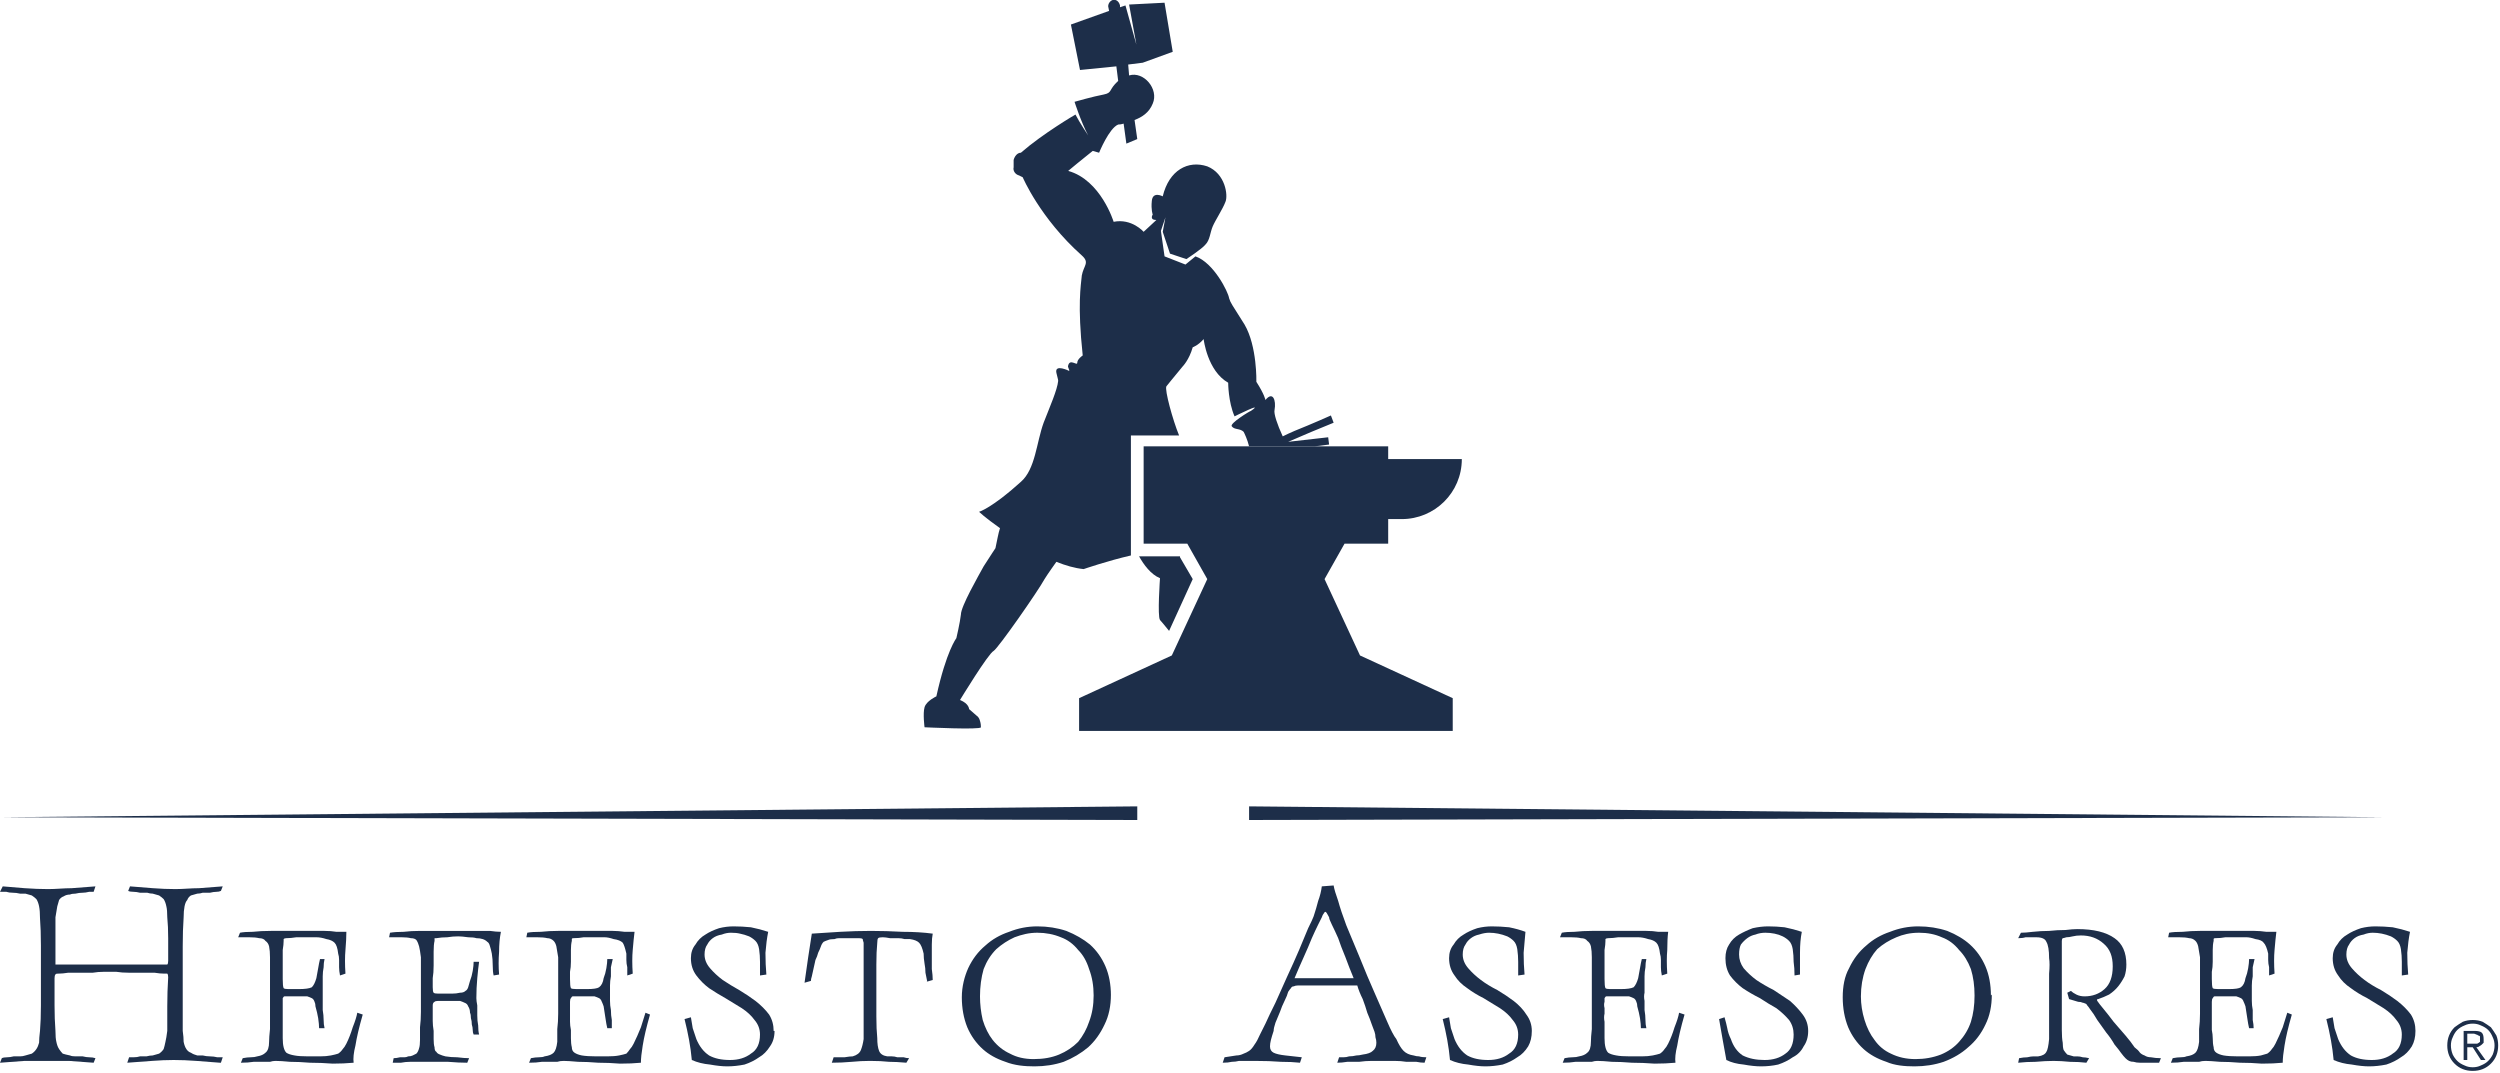
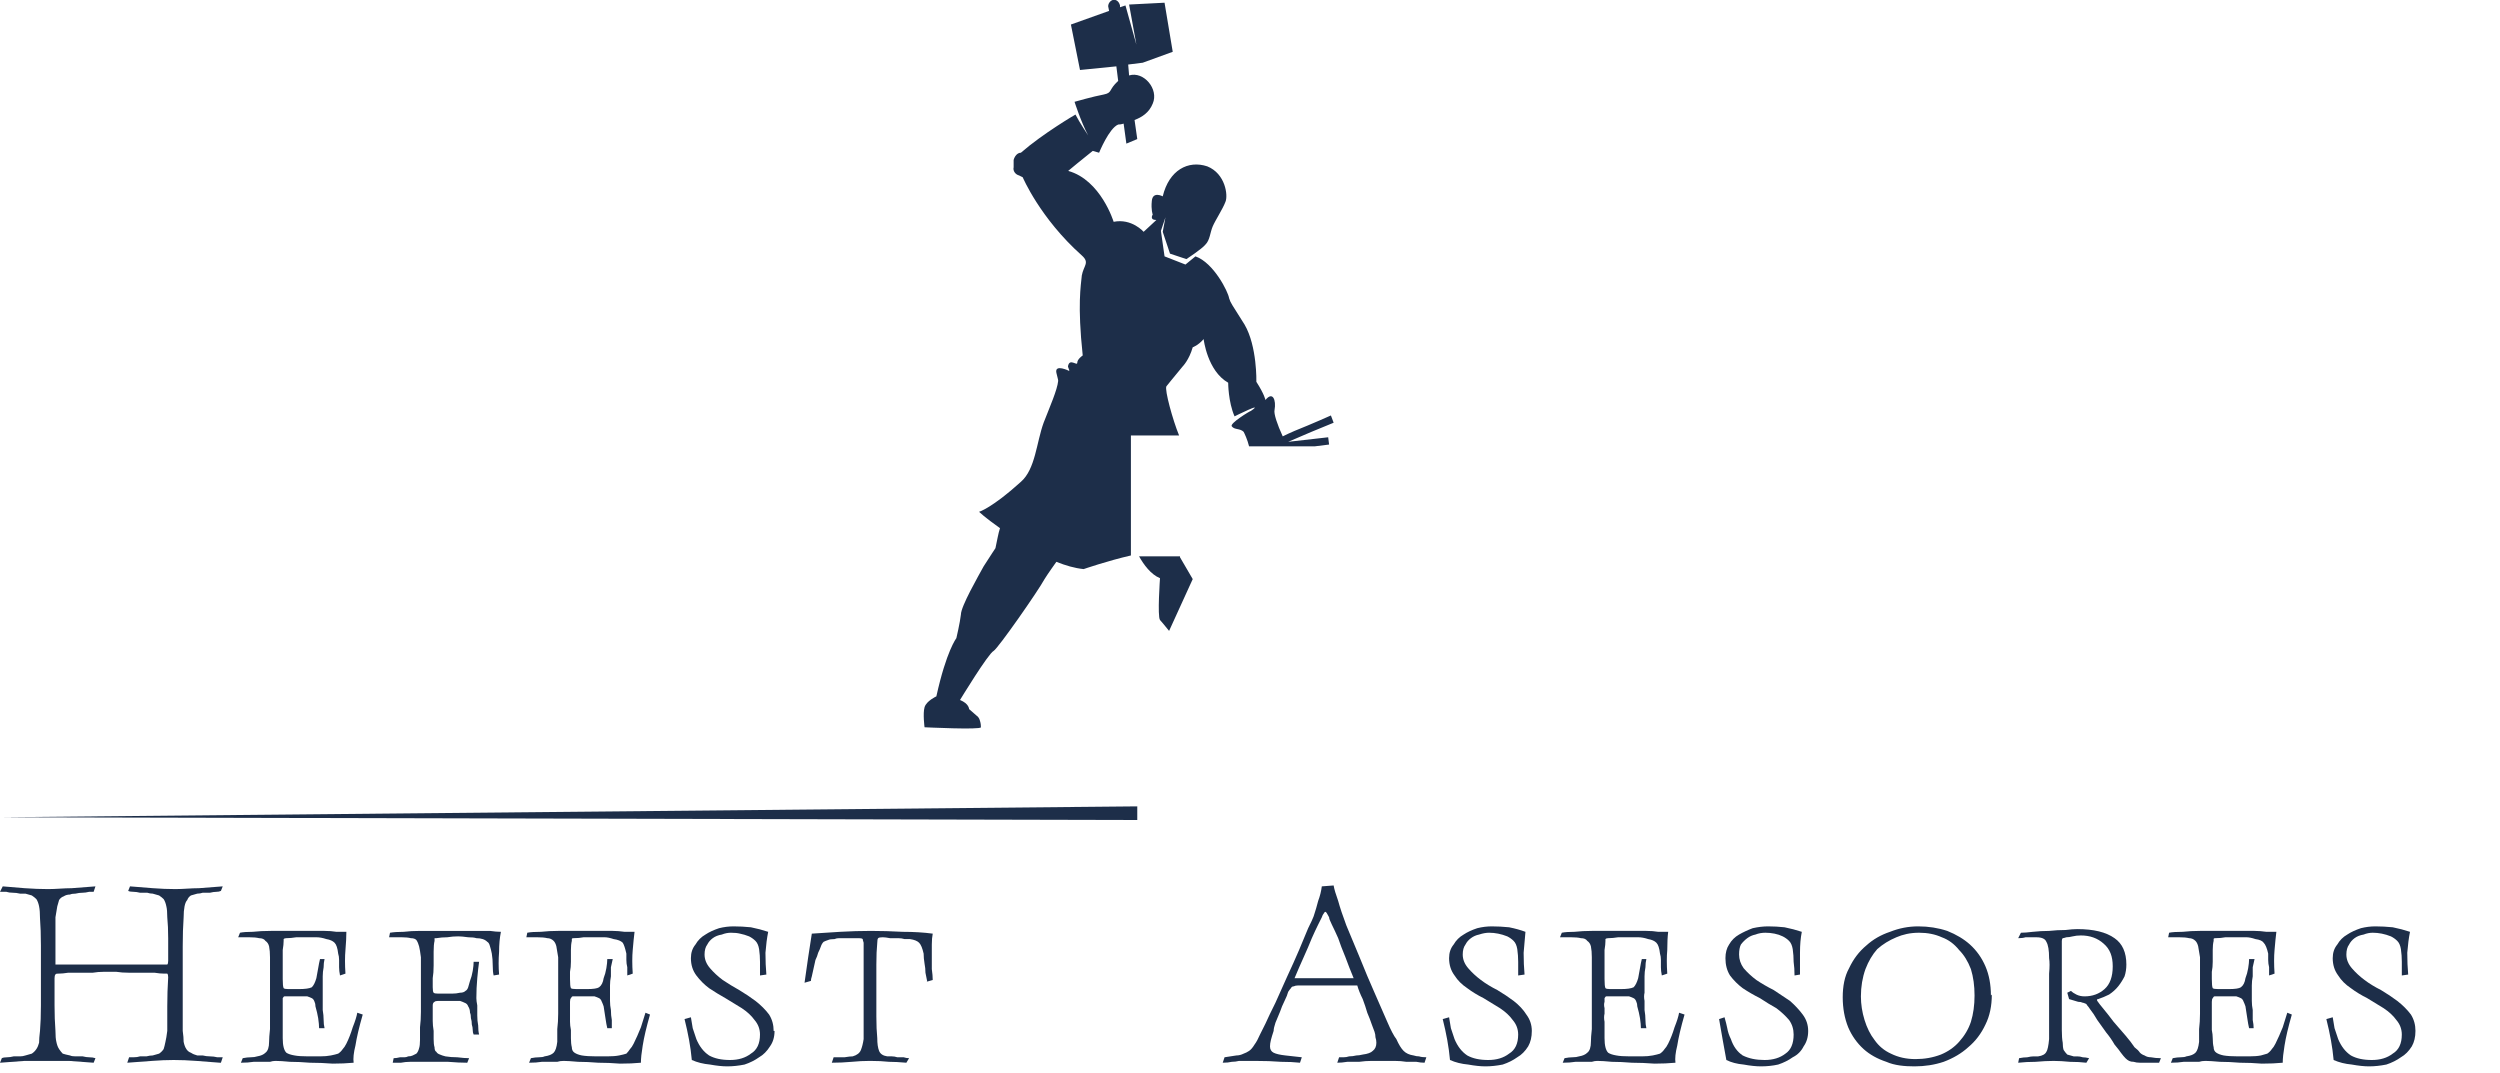
<svg xmlns="http://www.w3.org/2000/svg" version="1.2" viewBox="0 0 275 118" width="275" height="118">
  <title>logo-hefesto (1)</title>
  <style>
		.s0 { fill: #1d2e49 } 
	</style>
  <filter id="f0">
    <feFlood flood-color="#ffffff" flood-opacity="1" />
    <feBlend mode="normal" in2="SourceGraphic" />
    <feComposite in2="SourceAlpha" operator="in" />
  </filter>
  <g id="Capa_1-2" filter="url(#f0)">
    <g>
      <g>
        <g>
          <g>
            <path class="s0" d="m129.8 61.2h-4.5c0.5 0.9 1.3 2 2.3 2.4 0 0-0.3 4.2 0 4.6 0.1 0.1 0.6 0.7 1 1.2l2.6-5.7-1.4-2.4z" />
            <path class="s0" d="m129.7 47.9c-0.7-1.7-1.6-5-1.4-5.4 0 0 0.8-1 1.8-2.2 0 0 0.7-0.7 1.1-2.1 0 0 0.6-0.2 1.2-0.9 0 0 0.4 3.5 2.7 4.8 0 0 0 2.1 0.7 3.7 0 0 3.4-1.7 1.8-0.6-0.1 0-2.4 1.4-2.1 1.7 0.3 0.4 0.9 0.2 1.3 0.6 0.1 0.2 0.4 0.8 0.6 1.6h7.2l1.6-0.2-0.1-0.8-4.4 0.5c1.6-0.7 3.5-1.5 5-2.1l-0.3-0.8c0 0-2 0.9-4 1.7q-0.7 0.3-1.3 0.6c-0.6-1.3-1-2.5-0.9-2.9 0.2-1.1-0.2-2.1-1-1.1 0 0-0.1-0.6-1-2 0 0 0.1-3.9-1.3-6.3-1.5-2.4-1.5-2.3-1.7-2.9-0.1-0.7-1.7-3.9-3.7-4.6l-1.1 0.9-2.3-0.9-0.4-2.8 0.5-1.5-0.3 1.6 0.8 2.4 1.8 0.6c0 0 1.7-1.1 2.1-1.6 0.5-0.5 0.5-1.3 0.8-2 0.3-0.7 1.1-1.9 1.4-2.7 0.3-0.7 0-3.1-2-3.9-2.1-0.7-4.2 0.4-4.9 3.3 0 0-1.1-0.6-1.2 0.5-0.1 1 0.1 1.5 0.1 1.5 0 0-0.4 0.6 0.4 0.6l-1.4 1.3c0 0-1.3-1.5-3.3-1.1 0 0-1.4-4.6-5-5.6 0 0 1.8-1.5 2.7-2.2l0.7 0.2c0 0 1.1-2.7 2.1-3.1q0.3 0 0.6-0.1l0.3 2.2 1.2-0.5-0.3-2.1c0.8-0.3 1.6-0.8 2-1.8 0.7-1.6-1-3.6-2.6-3.1l-0.1-1.2 1.6-0.2 3.3-1.2-0.9-5.4-3.9 0.2 0.8 4.4-1.2-4.3-0.6 0.2v-0.2c-0.1-0.4-0.4-0.7-0.8-0.6-0.3 0.1-0.5 0.4-0.5 0.7l0.1 0.5-4.2 1.5 1 5 4-0.4 0.2 1.6c-1.1 1-0.6 1.3-1.6 1.5-1.1 0.2-3.2 0.8-3.2 0.8 0 0 0.7 2.2 1.5 3.7 0 0-1-1.5-1.4-2.3 0 0-3.6 2.1-6 4.2-0.4 0-0.7 0.4-0.8 0.8v0.8c-0.1 0.4 0.2 0.8 0.6 0.9l0.4 0.2c0 0 1.9 4.5 6.5 8.6 0.9 0.8 0.2 1.1 0 2.2-0.1 1.1-0.5 3.2 0.1 8.8 0 0-0.6 0.4-0.6 0.8 0 0.4-0.8-0.5-1 0.3-0.1 0.2 0.2 0.5 0.1 0.6 0 0-1.6-0.8-1.4 0.2 0.1 0.5 0.2 0.7 0.2 0.9-0.1 1-0.9 2.8-1.6 4.6-0.8 2.2-0.9 5.1-2.5 6.5-3.2 2.9-4.6 3.3-4.6 3.3 0 0 0.6 0.6 2.3 1.8-0.2 0.6-0.3 1.3-0.5 2.2 0 0-0.6 0.9-1.3 2-0.6 1.1-2.5 4.4-2.5 5.3-0.1 0.9-0.5 2.6-0.5 2.6 0 0-1.1 1.4-2.2 6.4 0 0-1.1 0.5-1.3 1.2-0.2 0.7 0 2.2 0 2.2 0 0 6.2 0.3 6.2 0 0-0.1 0-0.4-0.1-0.7q-0.1-0.4-0.4-0.6l-0.8-0.7c0 0 0-0.6-1-1 0 0 3.1-5.1 3.7-5.4 0.5-0.3 4.9-6.6 5.6-7.9 0.3-0.5 1.3-1.9 1.3-1.9 1 0.4 2 0.7 3 0.8 0 0 2.6-0.9 5.2-1.5v-13.2h5.3z" />
          </g>
-           <path class="s0" d="m152.7 59.8v-2.7h1.5c3.6 0 6.6-2.9 6.6-6.6h-8.1v-1.4h-26.9v10.7h4.8l2.2 3.9-3.9 8.4-10.2 4.7v3.6h41.1v-3.6l-10.2-4.7-3.9-8.4 2.2-3.9c0 0 4.8 0 4.8 0z" />
        </g>
        <g>
          <path class="s0" d="m24.2 116.9q-1.3-0.1-2.6-0.2-1.3-0.1-2.5-0.1-1.1 0-2.4 0.1-1.3 0.1-2.7 0.2l0.2-0.6q0.2 0 0.5 0 0.4 0 0.7-0.1 0.4 0 0.7 0 0.4-0.1 0.7-0.1 0.4-0.1 0.7-0.2 0.3-0.2 0.5-0.5 0.1-0.3 0.2-0.8 0.1-0.4 0.2-1.2 0-1.2 0-2.7 0-1.6 0.1-3.2 0-0.3-0.1-0.4 0 0-0.3 0-0.5 0-1.1-0.1-0.6 0-1.3 0-0.8 0-1.5 0-0.8 0-1.4-0.1h-1.4q-0.6 0-1.2 0.1-0.7 0-1.4 0-0.7 0-1.3 0-0.6 0.1-1.1 0.1-0.3 0-0.3 0.1-0.1 0.1-0.1 0.4v3q0 1.5 0.1 2.8 0 0.8 0.1 1.2 0.1 0.5 0.3 0.8 0.2 0.3 0.4 0.5 0.3 0.1 0.8 0.2 0.2 0.1 0.6 0.1 0.3 0 0.8 0 0.4 0.1 0.7 0.1 0.4 0 0.7 0.1l-0.2 0.5q-1.4-0.1-2.7-0.2-1.2 0-2.4 0-1.2 0-2.5 0-1.3 0.1-2.7 0.2l0.2-0.5q0.2-0.1 0.6-0.1 0.3 0 0.7-0.1 0.3 0 0.7 0 0.3 0 0.6-0.1 0.4-0.1 0.7-0.2 0.3-0.2 0.5-0.5 0.2-0.3 0.3-0.7 0-0.5 0.1-1.3 0.1-1.2 0.1-2.8 0-1.5 0-3.1v-3.5q0-1.7-0.1-3 0-0.8-0.1-1.3-0.1-0.5-0.3-0.8-0.2-0.2-0.5-0.4-0.3-0.1-0.7-0.2-0.3 0-0.6 0-0.4-0.1-0.8-0.1-0.4 0-0.7-0.1-0.4 0-0.7 0l0.3-0.6q1.1 0.1 2.4 0.2 1.4 0.1 2.6 0.1c0.9 0 1.7-0.1 2.6-0.1q1.4-0.1 2.6-0.2l-0.2 0.6q-0.2 0-0.5 0-0.4 0.1-0.7 0.1-0.4 0-0.8 0.1-0.4 0-0.6 0.1-0.4 0-0.7 0.2-0.3 0.1-0.5 0.4-0.1 0.3-0.2 0.7-0.1 0.5-0.2 1.2 0 1.1 0 2.3 0 1.2 0 2.5 0 0.3 0 0.4 0.1 0 0.4 0h11.6q0.2 0 0.3 0 0.1-0.1 0.1-0.4 0-1.2 0-2.5 0-1.3-0.1-2.3 0-0.8-0.1-1.2-0.1-0.5-0.3-0.8-0.2-0.2-0.5-0.4-0.3-0.1-0.7-0.2-0.3 0-0.6-0.1-0.4 0-0.8 0-0.4-0.1-0.7-0.1-0.4 0-0.6-0.1l0.2-0.5q1.1 0.1 2.5 0.2 1.3 0.1 2.5 0.1c0.9 0 1.7-0.1 2.6-0.1q1.4-0.1 2.6-0.2l-0.2 0.5q-0.2 0.1-0.5 0.1-0.3 0-0.7 0.1-0.4 0-0.8 0-0.3 0.1-0.6 0.1-0.4 0.1-0.7 0.2-0.3 0.2-0.4 0.5-0.2 0.2-0.3 0.7-0.1 0.5-0.1 1.2-0.1 1.4-0.1 3.2 0 1.7 0 3.5v3q0 1.5 0 2.8 0.1 0.7 0.1 1.2 0.1 0.5 0.3 0.8 0.2 0.3 0.5 0.4 0.3 0.2 0.7 0.3 0.2 0 0.6 0 0.4 0.1 0.8 0.1 0.4 0 0.8 0.1 0.4 0 0.6 0l-0.2 0.6z" />
          <path class="s0" d="m39.1 115q-0.3 1.2-0.2 1.9-1.1 0.1-2.3 0.1-1.3-0.1-2.5-0.1-1.2-0.1-2.2-0.1-1-0.1-1.6-0.1-0.3 0-0.6 0.1-0.4 0-0.8 0-0.4 0-1 0-0.6 0.1-1.4 0.1l0.2-0.5q0.5-0.1 0.9-0.1 0.4 0 0.7-0.1 0.6-0.1 0.9-0.4 0.4-0.3 0.4-1.2 0-0.5 0.1-1.4 0-0.8 0-1.7 0-1 0-2v-1.8q0-0.9 0-1.5 0-0.6 0-0.9 0-0.7-0.1-1.2-0.1-0.4-0.4-0.6-0.2-0.3-0.7-0.3-0.4-0.1-1.1-0.1h-1.2l0.2-0.5q0.5-0.1 1.4-0.1 0.9-0.1 2-0.1 1 0 2 0 1.1 0 1.8 0 0.3 0 0.9 0 0.6 0 1.2 0 0.7 0 1.3 0.1 0.6 0 1.1 0 0 0.8-0.1 2-0.1 1.1 0 2.6l-0.6 0.2q-0.1-0.5-0.1-0.9 0-0.4 0-0.8 0-0.4-0.1-0.7-0.1-0.9-0.4-1.2-0.3-0.3-0.9-0.4-0.6-0.2-1.1-0.2-0.4 0-1 0-0.7 0-1.2 0-0.6 0.1-1.1 0.1-0.2 0-0.3 0.1 0 0 0 0.2 0 0.4-0.1 1 0 0.6 0 1.3 0 0.6 0 1.1 0 0.5 0 0.8 0 0.8 0.1 1 0.1 0.1 0.5 0.1h1.2q1 0 1.4-0.2 0.3-0.3 0.5-1 0.1-0.5 0.2-1.1 0.1-0.6 0.2-1h0.5q-0.1 0.4-0.1 0.9-0.1 0.5-0.1 1 0 0.5 0 1 0 0.5 0 0.8 0 0.4 0 0.9 0 0.5 0 1 0.1 0.6 0.1 1.1 0 0.5 0.1 0.9h-0.6q0-0.4-0.1-1.1-0.1-0.6-0.3-1.3 0-0.3-0.1-0.5-0.1-0.3-0.3-0.4-0.2-0.1-0.5-0.2-0.4 0-0.9 0h-1.2q-0.2 0-0.4 0-0.1 0-0.2 0.2 0 0.1 0 0.4 0 0.3 0 0.7v0.6q0 0.4 0 0.9 0 0.4 0 0.9 0 0.5 0 0.9 0 0.6 0.1 1 0.1 0.4 0.3 0.6 0.3 0.2 0.9 0.3 0.5 0.1 1.5 0.1h1.3q0.7 0 1.2-0.1 0.5-0.1 0.8-0.2 0.3-0.2 0.5-0.5 0.2-0.2 0.4-0.6 0.4-0.8 0.7-1.8 0.4-1 0.5-1.6l0.6 0.2q-0.6 2.1-0.8 3.4z" />
          <path class="s0" d="m55.1 102.5q-0.2 1-0.2 2.2-0.1 1.3 0 2.5l-0.6 0.1q-0.1-0.4-0.1-1.1 0-0.7-0.1-1.3-0.1-0.5-0.2-0.8-0.1-0.4-0.3-0.5-0.2-0.2-0.5-0.3-0.3-0.1-0.7-0.1-0.3-0.1-0.9-0.1-0.7-0.1-1.1-0.1-0.6 0-1.2 0.1-0.6 0-1.2 0.1-0.1 0-0.2 0 0 0.1 0 0.3-0.1 0.4-0.1 1.2 0 0.7 0 1.5 0 0.8-0.1 1.4 0 0.7 0 1 0 0.5 0.1 0.6 0.1 0.1 0.5 0.1h1.5q0.5 0 0.9-0.1 0.4 0 0.6-0.2 0.2-0.1 0.3-0.4 0.1-0.3 0.2-0.7 0.2-0.5 0.3-1.1 0.1-0.6 0.1-1h0.6q-0.1 0.7-0.2 1.8-0.1 1.1-0.1 2.2 0 0.3 0.1 0.8 0 0.5 0 1.1 0 0.6 0.1 1.1 0 0.6 0.1 1h-0.6q-0.1-0.2-0.1-0.5 0-0.3-0.1-0.6 0-0.4-0.1-0.7 0-0.4-0.1-0.6 0-0.4-0.2-0.7-0.1-0.3-0.4-0.4-0.2-0.1-0.5-0.2-0.3 0-0.8 0h-1.6q-0.3 0-0.4 0.1-0.2 0.1-0.2 0.4v1.7q0 0.5 0.1 1.1 0 0.5 0 0.9 0 0.6 0.1 0.9 0 0.4 0.2 0.5 0.1 0.2 0.4 0.3 0.2 0.1 0.6 0.2 0.6 0.1 1.3 0.1 0.8 0.1 1.3 0.1l-0.2 0.5q-0.9 0-2.1-0.1-1.2 0-2.5 0-0.3 0-0.7 0-0.5 0-1 0-0.5 0-1 0.1-0.5 0-0.9 0l0.1-0.5q0.3 0 0.7-0.1 0.2 0 0.5 0 0.2 0 0.4-0.1 0.3 0 0.5-0.1 0.2-0.1 0.4-0.2 0.2-0.2 0.3-0.6 0.1-0.3 0.1-0.9 0-0.5 0-1.4 0.1-0.8 0.1-1.7 0-1 0-1.9v-1.8q0-0.8 0-1.4 0-0.6 0-0.9-0.1-0.8-0.2-1.2-0.1-0.4-0.3-0.7-0.2-0.2-0.6-0.2-0.4-0.1-1-0.1h-1.4l0.1-0.5q0.6-0.1 1.5-0.1 0.8-0.1 1.8-0.1 1 0 2 0 1 0 1.9 0 0.3 0 1 0 0.6 0 1.4 0 0.7 0 1.4 0 0.7 0.1 1.2 0.1z" />
          <path class="s0" d="m70.7 115q-0.2 1.2-0.2 1.9-1 0.1-2.3 0.1-1.2-0.1-2.4-0.1-1.2-0.1-2.2-0.1-1.1-0.1-1.6-0.1-0.4 0-0.7 0.1-0.3 0-0.7 0-0.5 0-1 0-0.6 0.1-1.4 0.1l0.2-0.5q0.5-0.1 0.9-0.1 0.4 0 0.6-0.1 0.7-0.1 1-0.4 0.3-0.3 0.4-1.2 0-0.5 0-1.4 0.1-0.8 0.1-1.7 0-1 0-2v-1.8q0-0.9 0-1.5 0-0.6 0-0.9-0.1-0.7-0.2-1.2-0.1-0.4-0.3-0.6-0.3-0.3-0.7-0.3-0.4-0.1-1.1-0.1h-1.2l0.1-0.5q0.5-0.1 1.5-0.1 0.9-0.1 1.9-0.1 1 0 2.1 0 1 0 1.7 0 0.4 0 1 0 0.5 0 1.2 0 0.6 0 1.3 0.1 0.6 0 1.1 0-0.1 0.8-0.2 2-0.1 1.1 0 2.6l-0.6 0.2q0-0.5 0-0.9-0.1-0.4-0.1-0.8 0-0.4 0-0.7-0.2-0.9-0.4-1.2-0.3-0.3-1-0.4-0.6-0.2-1-0.2-0.5 0-1.1 0-0.6 0-1.2 0-0.5 0.1-1.1 0.1-0.2 0-0.2 0.1 0 0 0 0.2-0.1 0.4-0.1 1 0 0.6 0 1.3 0 0.6-0.1 1.1 0 0.5 0 0.8 0 0.8 0.1 1 0.1 0.1 0.6 0.1h1.2q1 0 1.3-0.2 0.4-0.3 0.5-1 0.2-0.5 0.3-1.1 0.1-0.6 0.1-1h0.6q-0.1 0.4-0.2 0.9 0 0.5 0 1-0.1 0.5-0.1 1 0 0.5 0 0.8 0 0.4 0 0.9 0 0.5 0.1 1 0 0.6 0.1 1.1 0 0.5 0 0.9h-0.5q-0.1-0.4-0.2-1.1-0.1-0.6-0.2-1.3-0.1-0.3-0.2-0.5-0.1-0.3-0.3-0.4-0.2-0.1-0.5-0.2-0.3 0-0.8 0h-1.2q-0.3 0-0.4 0-0.1 0-0.2 0.2-0.1 0.1-0.1 0.4 0 0.3 0 0.7v0.6q0 0.4 0 0.9 0 0.4 0.1 0.9 0 0.5 0 0.9 0 0.6 0.1 1 0 0.4 0.3 0.6 0.3 0.2 0.8 0.3 0.6 0.1 1.6 0.1h1.2q0.8 0 1.3-0.1 0.5-0.1 0.8-0.2 0.2-0.2 0.4-0.5 0.2-0.2 0.4-0.6 0.4-0.8 0.8-1.8 0.3-1 0.5-1.6l0.5 0.2q-0.6 2.1-0.8 3.4z" />
          <path class="s0" d="m85.2 113.4q0 1-0.5 1.7-0.5 0.8-1.2 1.2-0.7 0.5-1.6 0.8-1 0.2-1.9 0.2-0.8 0-1.9-0.2-1.1-0.1-2-0.5-0.1-1.1-0.3-2.2-0.2-1.1-0.5-2.3l0.7-0.2q0.1 0.7 0.2 1.2 0.2 0.6 0.4 1.2 0.5 1.2 1.4 1.8 0.9 0.5 2.3 0.5 1.4 0 2.3-0.7 1-0.6 1-2.1 0-0.9-0.6-1.6-0.5-0.7-1.4-1.3-0.8-0.5-1.8-1.1-0.9-0.5-1.8-1.1-0.8-0.6-1.4-1.4-0.6-0.8-0.6-1.9 0-0.9 0.5-1.5 0.4-0.7 1.1-1.1 0.6-0.4 1.5-0.7 0.8-0.2 1.6-0.2 0.9 0 1.9 0.1 1 0.2 1.9 0.5-0.2 1-0.3 2.3 0 1.3 0.1 2.4l-0.7 0.1q0-0.8 0-1.5 0-0.7-0.1-1.4-0.1-0.6-0.4-0.9-0.3-0.3-0.7-0.5-0.5-0.2-1-0.3-0.4-0.1-1-0.1-0.5 0-1 0.2-0.6 0.1-1 0.4-0.4 0.3-0.6 0.7-0.3 0.4-0.3 1.1 0 0.8 0.6 1.5 0.6 0.7 1.4 1.3 0.9 0.6 1.8 1.1 1 0.6 1.8 1.2 0.9 0.7 1.5 1.5 0.5 0.8 0.5 1.8z" />
          <path class="s0" d="m102 108q-0.1-0.5-0.2-1 0-0.5-0.1-1-0.1-0.6-0.1-1.1-0.2-0.9-0.5-1.2-0.3-0.3-1-0.4-0.2 0-0.6 0-0.3-0.1-0.7-0.1-0.5 0-0.9 0-0.5-0.1-0.8-0.1-0.4 0-0.5 0.1-0.1 0.1-0.1 0.5-0.1 1-0.1 2.4 0 1.3 0 2.8 0 1.5 0 2.9 0 1.4 0.1 2.4 0 0.9 0.2 1.4 0.2 0.5 0.9 0.6 0.2 0 0.5 0 0.3 0 0.6 0.1 0.4 0 0.7 0 0.3 0.1 0.6 0.1l-0.3 0.5q-1.1-0.1-1.9-0.1-0.9-0.1-2.1-0.1-1 0-2 0.1-1.1 0.1-2.2 0.1l0.2-0.6q0.6 0 1.2 0 0.6-0.1 0.9-0.1 0.7-0.2 0.9-0.7 0.2-0.5 0.3-1.2 0-0.9 0-2.3 0-1.4 0-2.9 0-1.5 0-2.9 0-1.5 0-2.5-0.1-0.3-0.1-0.4-0.1-0.1-0.4-0.1h-0.7q-0.3 0-0.7 0-0.4 0-0.8 0-0.3 0-0.5 0.1-0.5 0-0.7 0.1-0.3 0.1-0.5 0.2-0.2 0.2-0.3 0.5-0.1 0.3-0.3 0.7-0.1 0.4-0.3 0.8-0.1 0.5-0.2 0.9-0.1 0.5-0.2 0.9-0.1 0.3-0.1 0.5l-0.7 0.2q0.2-1.4 0.4-2.8 0.2-1.4 0.4-2.6 1.4-0.1 3.1-0.2 1.7-0.1 3.4-0.1 1.7 0 3.5 0.1 1.8 0 3.3 0.2-0.1 0.5-0.1 1.2 0 0.6 0 1.3 0 0.7 0 1.4 0.1 0.7 0.1 1.2l-0.7 0.2z" />
-           <path class="s0" d="m122.2 109.4q0 1.9-0.7 3.3-0.7 1.5-1.8 2.5-1.2 1-2.7 1.6-1.5 0.5-3.2 0.5c-1.1 0-2.2-0.1-3.2-0.5q-1.5-0.5-2.5-1.4-1.1-1-1.7-2.4-0.6-1.5-0.6-3.3c0-1.2 0.3-2.3 0.7-3.2q0.7-1.5 1.9-2.5 1.1-1 2.6-1.5 1.5-0.6 3.1-0.6 1.7 0 3.2 0.5 1.5 0.6 2.6 1.5 1.1 1 1.7 2.4 0.6 1.4 0.6 3.2zm-1.9 0.1q0-1.6-0.5-2.9-0.4-1.3-1.2-2.1-0.8-1-1.9-1.4-1.2-0.5-2.6-0.5c-0.9 0-1.7 0.2-2.5 0.5q-1.1 0.5-2 1.3-0.9 0.9-1.4 2.2-0.4 1.4-0.4 3 0 1.3 0.3 2.6 0.4 1.3 1.1 2.2 0.8 1 1.9 1.5 1.1 0.6 2.6 0.6 1.6 0 2.8-0.5 1.2-0.5 2.1-1.4 0.8-1 1.2-2.2 0.5-1.3 0.5-2.9z" />
        </g>
        <g>
          <path class="s0" d="m156.7 116.9q-0.4 0-0.9-0.1-0.5 0-1.1 0-0.6-0.1-1.3-0.1-0.6 0-1.3 0-0.6 0-1.2 0-0.7 0-1.4 0.1-0.7 0-1.3 0-0.6 0.1-1.1 0.1l0.2-0.6q0.2 0 0.5 0 0.3 0 0.6-0.1 0.4 0 0.8-0.1 0.3 0 0.7-0.1 0.8-0.1 1.1-0.4 0.4-0.3 0.4-0.9 0-0.3-0.1-0.6 0-0.3-0.1-0.6-0.1-0.3-0.3-0.8-0.2-0.6-0.5-1.3-0.2-0.7-0.5-1.5-0.4-0.8-0.6-1.5-0.3 0-1 0-0.6 0-1.4 0h-3.1q-0.6 0-1 0-0.3 0-0.5 0.1-0.2 0-0.3 0.2-0.1 0.1-0.3 0.4-0.1 0.4-0.4 1-0.3 0.6-0.5 1.2-0.3 0.7-0.5 1.2-0.2 0.6-0.2 0.9-0.2 0.6-0.3 1-0.1 0.4-0.1 0.7 0 0.5 0.4 0.7 0.4 0.2 1.3 0.3l1.8 0.2-0.2 0.6q-0.9-0.1-2.1-0.1-1.2-0.1-2.9-0.1-0.5 0-1 0-0.4 0-0.7 0-0.4 0.1-0.8 0.1-0.4 0.1-1 0.1l0.2-0.6 1.3-0.2q0.4 0 0.8-0.2 0.3-0.1 0.6-0.3 0.3-0.2 0.6-0.7 0.3-0.4 0.6-1.1 0.1-0.2 0.6-1.2 0.4-0.9 1.1-2.3 0.6-1.3 1.3-2.9 0.7-1.5 1.3-2.9 0.6-1.4 1-2.4 0.5-1 0.6-1.3 0.3-0.9 0.5-1.7 0.3-0.8 0.4-1.6l1.3-0.1q0.1 0.6 0.5 1.7 0.3 1.1 0.9 2.7 0.7 1.7 1.5 3.6 0.8 2 1.6 3.8 0.8 1.8 1.4 3.2 0.6 1.4 1 1.9 0.4 0.9 0.8 1.3 0.4 0.4 1.1 0.5 0.3 0.1 0.6 0.1 0.3 0.1 0.8 0.1l-0.2 0.6zm-8.7-11.6q-0.5-1.2-0.8-2.1-0.4-0.9-0.7-1.5-0.3-0.6-0.3-0.8-0.3-0.6-0.4-0.6-0.1 0-0.2 0.2-0.1 0.1-0.2 0.4-0.1 0.2-0.4 0.8-0.3 0.6-0.7 1.5-0.4 1-0.9 2.1-0.5 1.1-1 2.3h6.5q-0.5-1.2-0.9-2.3z" />
          <path class="s0" d="m168.5 113.4q0 1-0.4 1.7-0.5 0.8-1.2 1.2-0.7 0.5-1.6 0.8-1 0.2-1.9 0.2-0.8 0-1.9-0.2-1.1-0.1-2-0.5-0.1-1.1-0.3-2.2-0.2-1.1-0.5-2.3l0.7-0.2q0.1 0.7 0.2 1.2 0.2 0.6 0.4 1.2 0.5 1.2 1.4 1.8 0.9 0.5 2.3 0.5 1.4 0 2.3-0.7 1-0.6 1-2.1 0-0.9-0.6-1.6-0.5-0.7-1.4-1.3-0.8-0.5-1.8-1.1-1-0.5-1.8-1.1-0.9-0.6-1.4-1.4-0.6-0.8-0.6-1.9 0-0.9 0.5-1.5 0.4-0.7 1.1-1.1 0.6-0.4 1.5-0.7 0.8-0.2 1.6-0.2 0.9 0 1.9 0.1 1 0.2 1.8 0.5-0.1 1-0.2 2.3 0 1.3 0.1 2.4l-0.7 0.1q0-0.8 0-1.5 0-0.7-0.1-1.4-0.1-0.6-0.4-0.9-0.3-0.3-0.7-0.5-0.5-0.2-1-0.3-0.5-0.1-1-0.1-0.5 0-1.1 0.2-0.5 0.1-0.9 0.4-0.4 0.3-0.6 0.7-0.3 0.4-0.3 1.1 0 0.8 0.6 1.5 0.6 0.7 1.4 1.3 0.8 0.6 1.8 1.1 1 0.6 1.8 1.2 0.9 0.7 1.4 1.5 0.6 0.8 0.6 1.8z" />
          <path class="s0" d="m184.5 115q-0.3 1.2-0.2 1.9-1.1 0.1-2.3 0.1-1.3-0.1-2.5-0.1-1.2-0.1-2.2-0.1-1-0.1-1.6-0.1-0.3 0-0.6 0.1-0.4 0-0.8 0-0.4 0-1 0-0.6 0.1-1.4 0.1l0.2-0.5q0.5-0.1 0.9-0.1 0.4 0 0.7-0.1 0.6-0.1 0.9-0.4 0.4-0.3 0.4-1.2 0-0.5 0.1-1.4 0-0.8 0-1.7 0-1 0-2v-1.8q0-0.9 0-1.5 0-0.6 0-0.9 0-0.7-0.1-1.2-0.1-0.4-0.4-0.6-0.2-0.3-0.7-0.3-0.4-0.1-1.1-0.1h-1.2l0.2-0.5q0.5-0.1 1.4-0.1 0.9-0.1 1.9-0.1 1.1 0 2.1 0 1 0 1.7 0 0.4 0 1 0 0.6 0 1.2 0 0.7 0 1.3 0.1 0.6 0 1.1 0-0.1 0.8-0.1 2-0.1 1.1 0 2.6l-0.6 0.2q-0.1-0.5-0.1-0.9 0-0.4 0-0.8 0-0.4-0.1-0.7-0.1-0.9-0.4-1.2-0.3-0.3-0.9-0.4-0.6-0.2-1.1-0.2-0.5 0-1 0-0.7 0-1.2 0-0.6 0.1-1.1 0.1-0.2 0-0.3 0.1 0 0 0 0.2 0 0.4-0.1 1 0 0.6 0 1.3 0 0.6 0 1.1 0 0.5 0 0.8 0 0.8 0.1 1 0.1 0.1 0.5 0.1h1.2q1 0 1.4-0.2 0.3-0.3 0.5-1 0.1-0.5 0.2-1.1 0.1-0.6 0.2-1h0.5q-0.1 0.4-0.1 0.9-0.1 0.5-0.1 1 0 0.5 0 1 0 0.5 0 0.8-0.1 0.4 0 0.9 0 0.5 0 1 0.1 0.6 0.1 1.1 0 0.5 0.1 0.9h-0.6q0-0.4-0.1-1.1-0.1-0.6-0.3-1.3 0-0.3-0.1-0.5-0.1-0.3-0.3-0.4-0.2-0.1-0.5-0.2-0.4 0-0.9 0h-1.2q-0.2 0-0.4 0-0.1 0-0.2 0.2 0 0.1 0 0.4-0.1 0.3 0 0.7v0.6q-0.1 0.4 0 0.9 0 0.4 0 0.9 0 0.5 0 0.9 0 0.6 0.1 1 0.1 0.4 0.3 0.6 0.3 0.2 0.9 0.3 0.5 0.1 1.5 0.1h1.3q0.7 0 1.2-0.1 0.5-0.1 0.8-0.2 0.3-0.2 0.5-0.5 0.2-0.2 0.4-0.6 0.4-0.8 0.7-1.8 0.4-1 0.5-1.6l0.6 0.2q-0.6 2.1-0.8 3.4z" />
          <path class="s0" d="m198.9 113.4q0 1-0.5 1.7-0.4 0.8-1.2 1.2-0.7 0.5-1.6 0.8-0.9 0.2-1.9 0.2-0.8 0-1.9-0.2-1.1-0.1-1.9-0.5-0.2-1.1-0.4-2.2-0.2-1.1-0.4-2.3l0.6-0.2q0.2 0.7 0.3 1.2 0.1 0.6 0.4 1.2 0.4 1.2 1.3 1.8 1 0.5 2.4 0.5 1.4 0 2.3-0.7 0.9-0.6 0.9-2.1 0-0.9-0.5-1.6-0.6-0.7-1.4-1.3-0.9-0.5-1.8-1.1-1-0.5-1.9-1.1-0.8-0.6-1.4-1.4-0.5-0.8-0.5-1.9 0-0.9 0.4-1.5 0.4-0.7 1.1-1.1 0.7-0.4 1.5-0.7 0.9-0.2 1.7-0.2 0.9 0 1.8 0.1 1 0.2 1.9 0.5-0.2 1-0.2 2.3 0 1.3 0 2.4l-0.6 0.1q0-0.8-0.1-1.5 0-0.7-0.1-1.4-0.1-0.6-0.4-0.9-0.3-0.3-0.7-0.5-0.4-0.2-0.9-0.3-0.5-0.1-1-0.1-0.6 0-1.1 0.2-0.5 0.1-0.9 0.4-0.4 0.3-0.7 0.7-0.2 0.4-0.2 1.1 0 0.8 0.5 1.5 0.6 0.7 1.4 1.3 0.9 0.6 1.9 1.1 0.9 0.6 1.8 1.2 0.8 0.7 1.4 1.5 0.6 0.8 0.6 1.8z" />
          <path class="s0" d="m219.1 109.4q0 1.9-0.7 3.3-0.7 1.5-1.9 2.5-1.1 1-2.7 1.6-1.5 0.5-3.2 0.5c-1.1 0-2.2-0.1-3.1-0.5q-1.5-0.5-2.5-1.4-1.1-1-1.7-2.4-0.6-1.5-0.6-3.3c0-1.2 0.2-2.3 0.7-3.2q0.7-1.5 1.9-2.5 1.1-1 2.6-1.5 1.5-0.6 3.1-0.6 1.7 0 3.2 0.5 1.5 0.6 2.5 1.5 1.1 1 1.7 2.4 0.6 1.4 0.6 3.2zm-1.9 0.1q0-1.6-0.4-2.9-0.5-1.3-1.3-2.1-0.8-1-1.9-1.4-1.1-0.5-2.5-0.5c-1 0-1.8 0.2-2.5 0.5q-1.2 0.5-2.1 1.3-0.8 0.9-1.3 2.2-0.5 1.4-0.5 3 0 1.3 0.4 2.6 0.4 1.3 1.1 2.2 0.7 1 1.8 1.5 1.2 0.6 2.7 0.6 1.5 0 2.8-0.5 1.2-0.5 2-1.4 0.9-1 1.3-2.2 0.4-1.3 0.4-2.9z" />
          <path class="s0" d="m237.6 116.9h-2.2q-0.4 0-0.7-0.1-0.3 0-0.5-0.1-0.2-0.1-0.4-0.3-0.2-0.2-0.5-0.6-0.2-0.3-0.7-0.9-0.4-0.7-0.9-1.3-0.5-0.7-1-1.4-0.4-0.7-0.8-1.2-0.2-0.3-0.3-0.4-0.1-0.2-0.2-0.2-0.2-0.1-0.3-0.1-0.2-0.1-0.5-0.1l-1-0.3-0.2-0.7 0.4-0.2q0.2 0.2 0.6 0.4 0.4 0.2 0.9 0.2 1.3 0 2.2-0.8 0.9-0.8 0.9-2.5c0-1.1-0.3-1.9-1-2.5q-1-0.9-2.5-0.9-0.5 0-0.9 0.1-0.4 0.1-0.7 0.1-0.3 0.1-0.4 0.1-0.1 0.1-0.1 0.3 0 0.1 0 0.8 0 0.6 0 1.6c0 0.7 0 1.3 0 2q0 1.1 0 1.9v1.2q0 0.6 0 1.1 0 0.5 0 0.8v0.4q0 0.9 0.1 1.4 0 0.5 0.1 0.8 0.2 0.3 0.4 0.5 0.3 0.1 0.7 0.2 0.1 0 0.4 0 0.3 0 0.6 0.1 0.3 0 0.7 0.1l-0.3 0.5q-0.8-0.1-1.8-0.1-1-0.1-1.8-0.1-0.9 0-2 0.1-1 0-1.9 0.1l0.1-0.5q0.5-0.1 0.9-0.1 0.4-0.1 0.7-0.1 0.3 0 0.5 0 0.7-0.1 0.9-0.5 0.2-0.3 0.3-1.4 0-1 0-2.2 0-1.2 0-2.3v-2.7q0.1-1.1 0-1.7 0-1.3-0.3-1.8-0.2-0.5-1.1-0.5-0.2 0-0.5 0-0.4 0-0.7 0-0.3 0.1-0.8 0.1l0.3-0.6q0.5 0 1.3-0.1 0.9-0.1 1.8-0.1 0.9-0.1 1.8-0.1 0.8-0.1 1.3-0.1 2.7 0 4.1 1 1.3 0.9 1.3 2.9 0 0.7-0.2 1.3-0.3 0.6-0.7 1.1-0.4 0.5-1 0.9-0.6 0.3-1.2 0.5-0.2 0-0.1 0.2 0.2 0.3 0.7 0.9 0.5 0.6 1.1 1.4 0.6 0.7 1.3 1.5 0.6 0.7 1 1.3 0.4 0.3 0.6 0.6 0.2 0.2 0.5 0.3 0.3 0.2 0.7 0.2 0.5 0.1 1.1 0.1l-0.2 0.5z" />
          <path class="s0" d="m251.3 115q-0.2 1.2-0.2 1.9-1 0.1-2.3 0.1-1.2-0.1-2.4-0.1-1.2-0.1-2.2-0.1-1.1-0.1-1.6-0.1-0.4 0-0.7 0.1-0.3 0-0.7 0-0.5 0-1 0-0.6 0.1-1.4 0.1l0.2-0.5q0.5-0.1 0.9-0.1 0.4 0 0.6-0.1 0.7-0.1 1-0.4 0.3-0.3 0.4-1.2 0-0.5 0-1.4 0.1-0.8 0.1-1.7 0-1 0-2v-1.8q0-0.9 0-1.5 0-0.6 0-0.9-0.1-0.7-0.2-1.2-0.1-0.4-0.3-0.6-0.3-0.3-0.7-0.3-0.4-0.1-1.1-0.1h-1.2l0.1-0.5q0.5-0.1 1.5-0.1 0.9-0.1 1.9-0.1 1 0 2.1 0 1 0 1.7 0 0.4 0 1 0 0.5 0 1.2 0 0.6 0 1.3 0.1 0.6 0 1.1 0-0.1 0.8-0.2 2-0.1 1.1 0 2.6l-0.6 0.2q0-0.5 0-0.9-0.1-0.4-0.1-0.8 0-0.4 0-0.7-0.2-0.9-0.5-1.2-0.2-0.3-0.9-0.4-0.6-0.2-1-0.2-0.5 0-1.1 0-0.6 0-1.2 0-0.5 0.1-1.1 0.1-0.2 0-0.2 0.1 0 0 0 0.2-0.1 0.4-0.1 1 0 0.6 0 1.3 0 0.6-0.1 1.1 0 0.5 0 0.8 0 0.8 0.1 1 0.1 0.1 0.6 0.1h1.2q1 0 1.3-0.2 0.4-0.3 0.5-1 0.2-0.5 0.3-1.1 0.1-0.6 0.1-1h0.6q-0.1 0.4-0.2 0.9 0 0.5 0 1-0.1 0.5-0.1 1 0 0.5 0 0.8 0 0.4 0 0.9 0 0.5 0.1 1 0 0.6 0 1.1 0.1 0.5 0.1 0.9h-0.5q-0.1-0.4-0.2-1.1-0.1-0.6-0.2-1.3-0.1-0.3-0.2-0.5-0.1-0.3-0.3-0.4-0.2-0.1-0.5-0.2-0.3 0-0.8 0h-1.2q-0.3 0-0.4 0-0.1 0-0.2 0.2-0.1 0.1-0.1 0.4 0 0.3 0 0.7v0.6q0 0.4 0 0.9 0 0.4 0 0.9 0.1 0.5 0.1 0.9 0 0.6 0.1 1 0 0.4 0.3 0.6 0.3 0.2 0.8 0.3 0.6 0.1 1.6 0.1h1.2q0.8 0 1.3-0.1 0.4-0.1 0.7-0.2 0.3-0.2 0.5-0.5 0.2-0.2 0.4-0.6 0.4-0.8 0.8-1.8 0.3-1 0.5-1.6l0.5 0.2q-0.6 2.1-0.8 3.4z" />
          <path class="s0" d="m265.7 113.4q0 1-0.4 1.7-0.5 0.8-1.2 1.2-0.7 0.5-1.6 0.8-1 0.2-1.9 0.2-0.8 0-1.9-0.2-1.1-0.1-2-0.5-0.1-1.1-0.3-2.2-0.2-1.1-0.5-2.3l0.7-0.2q0.1 0.7 0.2 1.2 0.2 0.6 0.4 1.2 0.5 1.2 1.4 1.8 0.9 0.5 2.3 0.5 1.4 0 2.3-0.7 1-0.6 1-2.1 0-0.9-0.6-1.6-0.5-0.7-1.4-1.3-0.8-0.5-1.8-1.1-1-0.5-1.8-1.1-0.9-0.6-1.4-1.4-0.6-0.8-0.6-1.9 0-0.9 0.5-1.5 0.4-0.7 1.1-1.1 0.6-0.4 1.5-0.7 0.8-0.2 1.6-0.2 0.9 0 1.9 0.1 1 0.2 1.9 0.5-0.2 1-0.3 2.3 0 1.3 0.1 2.4l-0.7 0.1q0-0.8 0-1.5 0-0.7-0.1-1.4-0.1-0.6-0.4-0.9-0.3-0.3-0.7-0.5-0.5-0.2-1-0.3-0.5-0.1-1-0.1-0.5 0-1 0.2-0.6 0.1-1 0.4-0.4 0.3-0.6 0.7-0.3 0.4-0.3 1.1 0 0.8 0.6 1.5 0.6 0.7 1.4 1.3 0.8 0.6 1.8 1.1 1 0.6 1.8 1.2 0.9 0.7 1.5 1.5 0.5 0.8 0.5 1.8z" />
        </g>
        <g>
          <path fill-rule="evenodd" class="s0" d="m125.1 90.2l-125.1-0.3 125.1-1.2v1.5z" />
-           <path fill-rule="evenodd" class="s0" d="m137.4 90.2l125-0.3-125-1.2v1.5z" />
        </g>
      </g>
-       <path class="s0" d="m269.2 115q0-0.6 0.2-1.1 0.2-0.5 0.6-0.9 0.4-0.3 0.9-0.6 0.5-0.2 1.1-0.2 0.6 0 1.1 0.2 0.5 0.3 0.9 0.6 0.3 0.4 0.6 0.9 0.2 0.5 0.2 1.1 0 0.6-0.2 1.1-0.2 0.5-0.6 0.9-0.4 0.4-0.9 0.6-0.5 0.2-1.1 0.2-0.6 0-1.1-0.2-0.5-0.2-0.9-0.6-0.4-0.4-0.6-0.9-0.2-0.5-0.2-1.1zm0.4 0q0 0.5 0.2 1 0.2 0.4 0.5 0.7 0.3 0.3 0.8 0.5 0.4 0.2 0.9 0.2 0.5 0 0.9-0.2 0.5-0.2 0.8-0.5 0.3-0.3 0.5-0.7 0.2-0.5 0.2-1 0-0.5-0.2-0.9-0.2-0.5-0.5-0.8-0.3-0.3-0.8-0.5-0.4-0.2-0.9-0.2-0.5 0-0.9 0.2-0.5 0.2-0.8 0.5-0.3 0.3-0.5 0.8-0.2 0.4-0.2 0.9zm1.8 1.6h-0.4v-3.2h1.2q0.6 0 0.8 0.2 0.2 0.2 0.2 0.7 0 0.2 0 0.4-0.1 0.1-0.2 0.2-0.1 0.1-0.3 0.2-0.1 0.1-0.3 0.1l1 1.4h-0.5l-0.9-1.4h-0.6v1.4zm0-1.8h0.5q0.2 0 0.3 0 0.2 0 0.3 0 0.2-0.1 0.3-0.2 0-0.1 0-0.3 0-0.2 0-0.3-0.1-0.1-0.2-0.1-0.1-0.1-0.2-0.1-0.2-0.1-0.3-0.1h-0.7z" />
    </g>
  </g>
</svg>